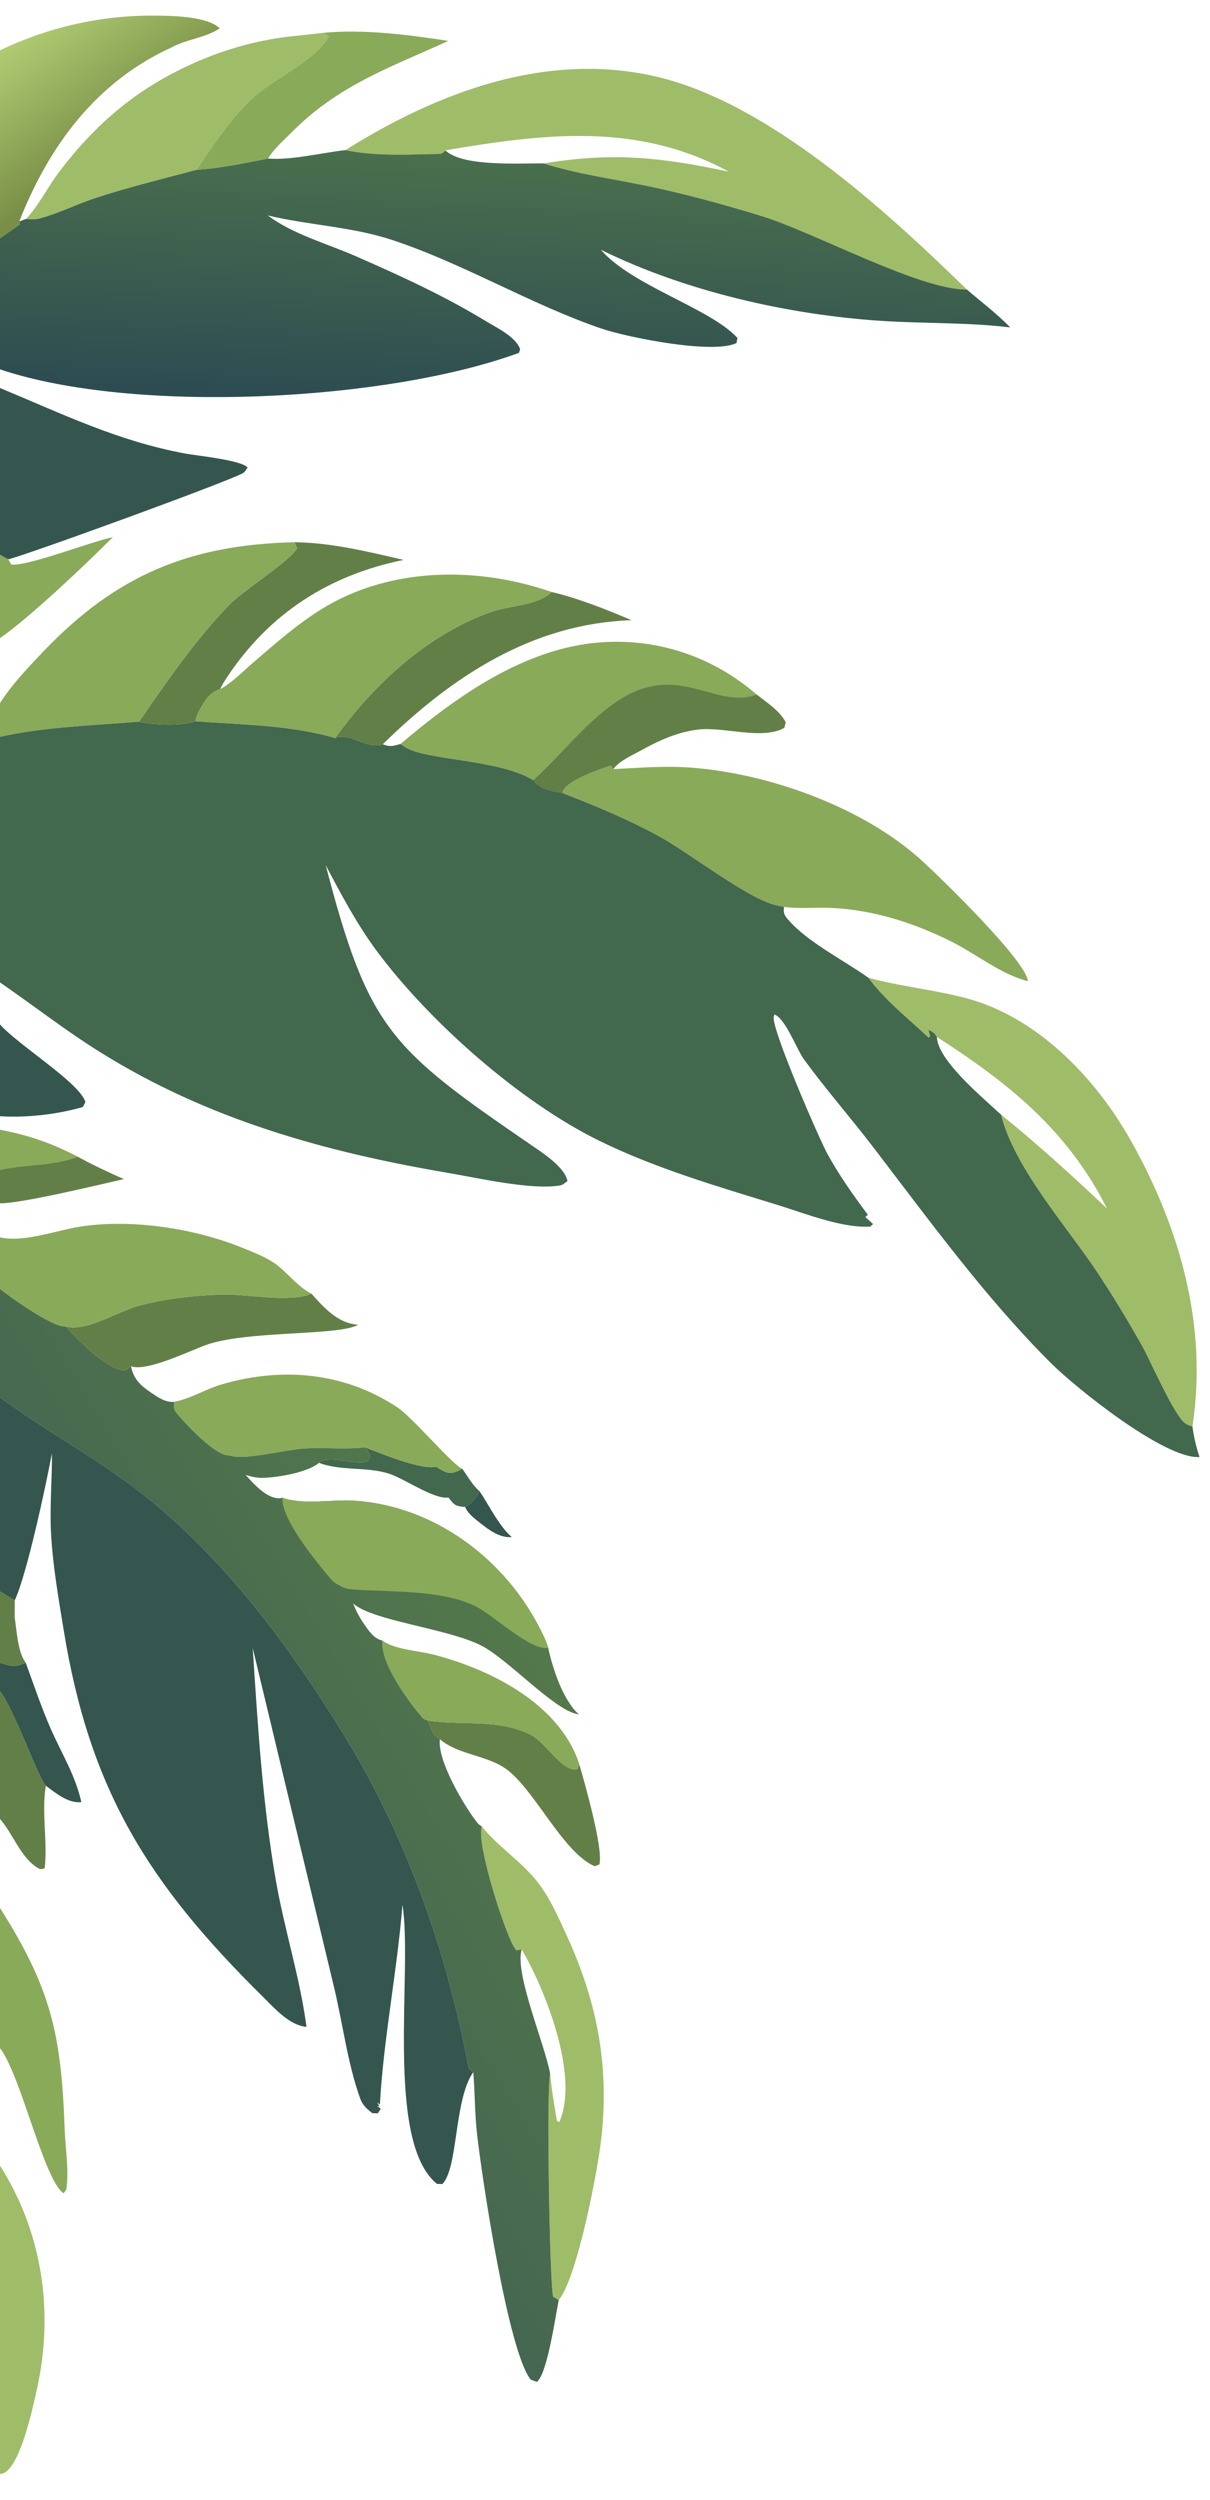
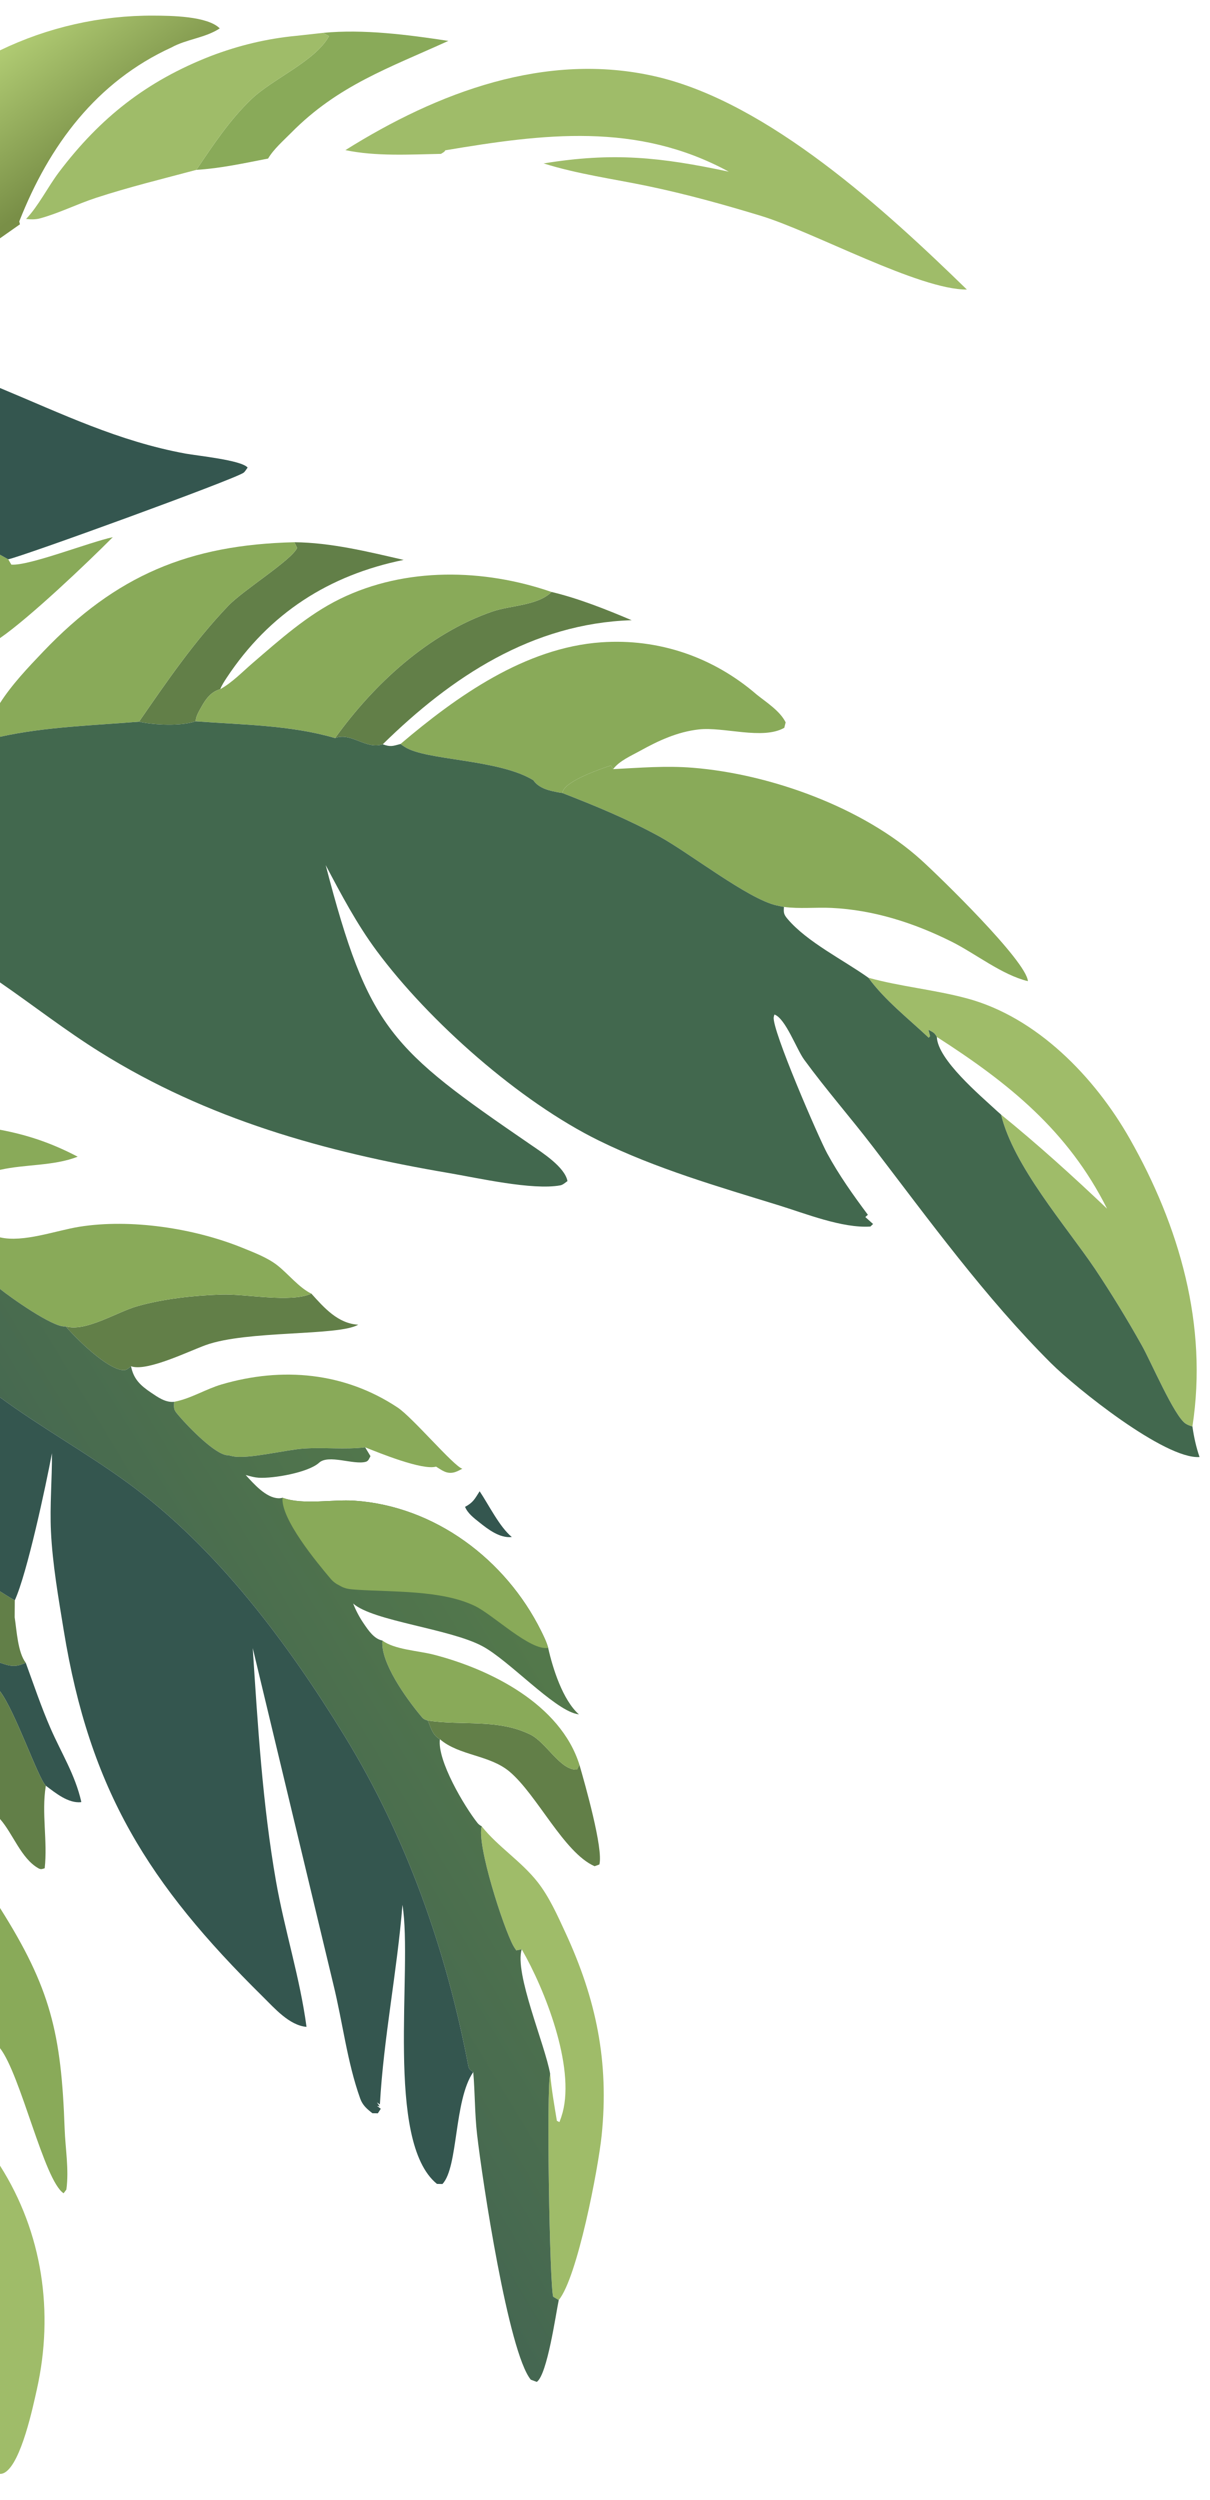
<svg xmlns="http://www.w3.org/2000/svg" width="106" height="219">
  <path fill="#34564F" d="M42.018 130.632C42.819 131.824 43.752 133.742 44.837 134.642C43.785 134.758 42.772 133.98 41.987 133.353C41.518 132.979 40.969 132.566 40.74 131.997C41.458 131.617 41.587 131.305 42.018 130.632Z" />
  <path fill="#627F48" d="M0 139.395C0.428 139.662 0.852 139.946 1.296 140.186L1.285 141.675C1.465 142.803 1.549 144.733 2.256 145.657C2.131 145.719 2.007 145.763 1.876 145.809C1.158 146.063 0.695 145.885 0 145.655L0 145.38L0 139.395Z" />
  <path fill="#89AA59" d="M0 98.964C2.476 99.43 4.574 100.156 6.806 101.325C4.684 102.153 2.224 101.975 0 102.478L0 98.964Z" />
-   <path fill="#42684E" d="M31.989 126.782C33.235 127.279 36.983 128.813 38.202 128.475C38.706 128.783 39.098 129.124 39.735 128.989C39.992 128.935 40.27 128.779 40.501 128.659C40.947 129.293 41.419 130.145 42.018 130.632C41.587 131.305 41.458 131.617 40.74 131.997C40.68 132.001 40.624 132.005 40.564 131.998C39.794 131.913 39.736 131.734 39.281 131.177C38.063 131.381 35.42 129.533 34.141 129.111C32.153 128.454 29.892 128.882 27.942 128.143C28.774 127.367 30.965 128.342 32.036 128.054C32.284 127.988 32.334 127.771 32.455 127.557L31.989 126.782Z" />
-   <path fill="#627F48" d="M6.806 101.325C8.128 102.046 9.468 102.679 10.846 103.287C8.637 103.787 1.83 105.44 0 105.407L0 102.478C2.224 101.975 4.684 102.153 6.806 101.325Z" />
  <path fill="#89AA59" d="M0.721 48.992L0.993 49.46C2.531 49.587 7.863 47.481 9.882 47.055C7.554 49.398 2.583 54.114 0 55.898L0 48.592L0.721 48.992Z" />
  <path fill="#34564F" d="M0 145.655C0.695 145.885 1.158 146.063 1.876 145.809C2.007 145.763 2.131 145.719 2.256 145.657C2.956 147.569 3.612 149.529 4.426 151.394C5.38 153.583 6.576 155.443 7.121 157.83L7.096 157.869C5.979 157.976 4.884 157.08 4.018 156.428C3.335 155.768 1.355 149.954 0 148.149L0 145.655Z" />
-   <path fill="#34564F" d="M0 89.736C1.517 91.497 6.975 94.832 7.483 96.539L7.259 96.969C5.049 97.619 2.305 97.93 0 97.778L0 89.736Z" />
  <path fill="#627F48" d="M0 148.149C1.355 149.954 3.335 155.768 4.018 156.428L4.006 156.495C3.632 158.824 4.18 161.286 3.915 163.658C3.66 163.727 3.59 163.789 3.345 163.648C1.842 162.785 1.128 160.613 0 159.34L0 148.149Z" />
  <path fill="#627F48" d="M37.479 150.718C40.497 151.181 43.592 150.536 46.461 151.945C47.864 152.634 49.091 155.102 50.543 155.014L50.759 154.586C51.234 156.23 52.873 161.974 52.506 163.327L52.089 163.479C49.393 162.293 47.055 157.224 44.632 155.188C42.885 153.72 40.215 153.8 38.537 152.354C37.872 151.973 37.775 151.403 37.479 150.718Z" />
  <path fill="#89AA59" d="M33.499 143.709C34.551 144.502 36.648 144.599 37.966 144.938C42.953 146.217 49.091 149.282 50.759 154.586L50.543 155.014C49.091 155.102 47.864 152.634 46.461 151.945C43.592 150.536 40.497 151.181 37.479 150.718C37.094 150.61 37.066 150.553 36.813 150.247C35.599 148.778 33.317 145.643 33.499 143.709Z" />
  <path fill="#9FBC69" d="M0 189.707C3.729 195.577 4.737 202.555 3.228 209.312C2.885 210.848 1.866 215.7 0.44 216.579C0.305 216.662 0.16 216.714 0 216.708L0 189.707Z" />
  <path fill="#89AA59" d="M0 167.135C4.44 174.159 5.369 178.125 5.662 186.456C5.724 188.221 6.056 190.047 5.814 191.803L5.574 192.128C3.864 191.034 1.825 181.76 0 179.415L0 167.135Z" />
  <path fill="#89AA59" d="M28.302 2.879C31.843 2.534 35.777 3.049 39.278 3.582C34.1 5.945 29.617 7.469 25.505 11.635C24.836 12.312 23.967 13.069 23.486 13.889C21.415 14.29 19.312 14.754 17.203 14.88C18.669 12.707 20.124 10.503 22.027 8.683C23.909 6.884 27.611 5.367 28.821 3.167L28.302 2.879Z" />
  <path fill="#627F48" d="M5.748 116.185C7.482 116.715 10.244 114.926 12.031 114.421C14.359 113.763 16.973 113.485 19.385 113.4C21.542 113.324 25.409 114.151 27.278 113.321C28.399 114.564 29.61 115.945 31.385 116.041C29.666 117.054 21.623 116.514 18.002 117.835C16.534 118.37 13.063 120.068 11.617 119.722C11.557 119.708 11.533 119.698 11.479 119.679C11.232 119.869 11.102 120.048 10.774 120.022C9.328 119.903 6.677 117.255 5.748 116.185Z" />
  <path fill="#627F48" d="M25.791 47.499C28.989 47.526 32.257 48.331 35.361 49.047C28.839 50.371 23.594 53.716 19.857 59.373C19.65 59.688 19.433 60.021 19.292 60.371C18.507 60.593 18.053 61.185 17.658 61.896C17.443 62.284 17.156 62.732 17.142 63.185C15.827 63.63 13.545 63.52 12.181 63.219C14.628 59.677 17.012 56.194 19.995 53.069C21.32 51.682 25.53 49.083 26.029 47.998L25.791 47.499Z" />
  <path fill="#627F48" d="M48.318 51.855C50.684 52.417 53.096 53.383 55.336 54.33C46.633 54.606 39.561 59.278 33.53 65.2C32.058 65.693 30.771 64.116 29.354 64.656C32.761 59.918 37.519 55.509 43.127 53.572C44.721 53.021 47.104 53.06 48.318 51.855Z" />
  <path fill="#89AA59" d="M15.257 122.796L15.311 122.785C16.735 122.507 18.026 121.679 19.424 121.27C24.729 119.718 30.171 120.205 34.831 123.295C36.143 124.165 39.746 128.436 40.501 128.659C40.27 128.779 39.992 128.935 39.735 128.989C39.098 129.124 38.706 128.783 38.202 128.475C36.983 128.813 33.235 127.279 31.989 126.782C30.221 127 28.409 126.771 26.624 126.891C25.03 126.998 21.742 127.833 20.424 127.574C20.289 127.548 20.156 127.521 20.024 127.482C19.99 127.481 19.956 127.481 19.922 127.479C18.82 127.405 16.49 124.974 15.734 124.094C15.27 123.553 15.2 123.512 15.257 122.796Z" />
  <defs>
    <linearGradient id="gradient_0" gradientUnits="userSpaceOnUse" x1="10.062" y1="12.459" x2="2.744" y2="2.694">
      <stop offset="0" stop-color="#798F47" />
      <stop offset="1" stop-color="#AFCA72" />
    </linearGradient>
  </defs>
  <path fill="url(#gradient_0)" d="M0 4.411Q1.568 3.653 3.213 3.078Q4.857 2.504 6.556 2.12Q8.255 1.735 9.987 1.547Q11.719 1.358 13.461 1.368C14.933 1.375 18.175 1.402 19.252 2.487C17.976 3.328 16.366 3.417 15.022 4.156C8.459 7.156 4.312 12.726 1.705 19.353C1.699 19.367 1.694 19.381 1.689 19.395L1.747 19.649L0 20.876L0 4.411Z" />
  <path fill="#89AA59" d="M0 108.389C2.041 108.869 4.913 107.788 6.959 107.461C11.453 106.744 17.011 107.592 21.205 109.294C22.215 109.704 23.406 110.152 24.274 110.824C25.242 111.573 26.184 112.795 27.278 113.321C25.409 114.151 21.542 113.324 19.385 113.4C16.973 113.485 14.359 113.763 12.031 114.421C10.244 114.926 7.482 116.715 5.748 116.185C5.729 116.188 5.711 116.191 5.692 116.193C4.657 116.299 0.894 113.638 0 112.908L0 108.389Z" />
  <path fill="#34564F" d="M0 33.988C5.449 36.255 10.362 38.651 16.247 39.733C17.28 39.923 21.147 40.304 21.694 40.958C21.599 41.081 21.466 41.313 21.349 41.403C20.601 41.974 1.884 48.779 0.721 48.992L0 48.592L0 33.988Z" />
  <path fill="#9FBC69" d="M42.2 159.982L42.238 160.031C43.656 161.794 45.666 163.047 47.096 164.866C48.115 166.163 48.841 167.799 49.531 169.291C52.232 175.13 53.37 180.619 52.705 187.073C52.406 189.974 50.582 199.504 48.949 201.483L48.458 201.189C48.151 200.175 47.856 183.033 48.195 181.664C47.736 179.071 45.051 172.863 45.704 170.755L45.23 170.852C45.133 170.721 45.04 170.585 44.962 170.441C44.091 168.841 41.735 161.554 42.2 159.982ZM45.704 170.755C45.051 172.863 47.736 179.071 48.195 181.664C48.318 183.047 48.559 184.412 48.785 185.78L49.009 185.892Q49.172 185.48 49.288 185.052C50.371 180.98 47.735 174.273 45.704 170.755Z" />
  <path fill="#9FBC69" d="M25.958 3.138L28.302 2.879L28.821 3.167C27.611 5.367 23.909 6.884 22.027 8.683C20.124 10.503 18.669 12.707 17.203 14.88C14.267 15.663 11.283 16.39 8.395 17.336C6.766 17.87 5.131 18.691 3.491 19.134C3.106 19.238 2.68 19.229 2.286 19.18L1.689 19.395C1.694 19.381 1.699 19.367 1.705 19.353C4.312 12.726 8.459 7.156 15.022 4.156C15.97 4.101 17.397 3.834 18.262 4.24C18.304 4.465 18.322 4.724 18.46 4.911C20.902 3.982 23.353 3.385 25.958 3.138ZM15.022 4.156C8.459 7.156 4.312 12.726 1.705 19.353C1.699 19.367 1.694 19.381 1.689 19.395L2.286 19.18C3.373 18.04 4.201 16.356 5.169 15.076C8.789 10.291 12.867 7.093 18.46 4.911C18.322 4.724 18.304 4.465 18.262 4.24C17.397 3.834 15.97 4.101 15.022 4.156Z" />
  <path fill="#89AA59" d="M19.292 60.371C20.316 59.815 21.245 58.846 22.132 58.083C24.515 56.035 26.939 53.858 29.78 52.466C35.524 49.65 42.375 49.808 48.318 51.855C47.104 53.06 44.721 53.021 43.127 53.572C37.519 55.509 32.761 59.918 29.354 64.656C25.423 63.508 21.205 63.493 17.142 63.185C17.156 62.732 17.443 62.284 17.658 61.896C18.053 61.185 18.507 60.593 19.292 60.371Z" />
  <path fill="#89AA59" d="M0 61.591C1.033 59.971 2.455 58.476 3.781 57.086C10.151 50.407 16.568 47.714 25.791 47.499L26.029 47.998C25.53 49.083 21.32 51.682 19.995 53.069C17.012 56.194 14.628 59.677 12.181 63.219C8.173 63.55 3.925 63.67 0 64.545L0 61.591Z" />
  <path fill="#89AA59" d="M35.087 65.172C40.009 60.993 45.99 56.737 52.661 56.266C57.703 55.91 62.487 57.557 66.293 60.847C67.156 61.538 68.325 62.273 68.826 63.277L68.706 63.755C66.809 64.835 63.397 63.651 61.222 63.897C59.35 64.108 57.705 64.868 56.077 65.771C55.284 66.21 54.261 66.646 53.712 67.374L53.512 67.056C52.506 67.391 49.769 68.342 49.33 69.257C49.295 69.33 49.276 69.387 49.264 69.467Q49.139 69.452 49.014 69.43C48.169 69.275 47.23 69.088 46.718 68.346C43.667 66.48 37.353 66.638 35.472 65.439C35.34 65.354 35.211 65.27 35.087 65.172Z" />
-   <path fill="#627F48" d="M46.718 68.346C49.141 66.158 51.206 63.413 53.904 61.544C59.36 57.763 62.618 62.218 66.293 60.847C67.156 61.538 68.325 62.273 68.826 63.277L68.706 63.755C66.809 64.835 63.397 63.651 61.222 63.897C59.35 64.108 57.705 64.868 56.077 65.771C55.284 66.21 54.261 66.646 53.712 67.374L53.512 67.056C52.506 67.391 49.769 68.342 49.33 69.257C49.295 69.33 49.276 69.387 49.264 69.467Q49.139 69.452 49.014 69.43C48.169 69.275 47.23 69.088 46.718 68.346Z" />
  <path fill="#89AA59" d="M49.264 69.467C49.276 69.387 49.295 69.33 49.33 69.257C49.769 68.342 52.506 67.391 53.512 67.056L53.712 67.374C56.091 67.256 58.331 67.061 60.726 67.257C67.499 67.81 75.595 70.726 80.685 75.323C82.291 76.774 89.927 84.191 90.048 85.949C87.78 85.405 85.45 83.529 83.355 82.484C80.061 80.84 76.541 79.712 72.851 79.532C71.475 79.465 70.038 79.63 68.678 79.445C68.455 79.407 68.237 79.358 68.016 79.309C65.549 78.76 60.391 74.718 57.795 73.293C55.043 71.783 52.188 70.601 49.264 69.467Z" />
  <path fill="#9FBC69" d="M76.073 85.648C78.91 86.43 81.852 86.693 84.686 87.452C90.838 89.099 95.907 94.356 98.97 99.751C103.319 107.412 105.828 116.092 104.46 124.956C104.254 124.904 104.061 124.829 103.879 124.718C102.889 124.114 100.799 119.209 100.014 117.834Q98.103 114.426 95.939 111.173C93.352 107.346 88.775 102.127 87.698 97.639Q87.524 97.493 87.357 97.338C85.898 95.982 82.137 92.826 82.071 90.835C81.863 90.454 81.72 90.412 81.334 90.208L81.477 90.765L81.359 90.905C79.599 89.247 77.493 87.602 76.073 85.648ZM82.071 90.835C82.137 92.826 85.898 95.982 87.357 97.338Q87.524 97.493 87.698 97.639C90.921 100.259 93.974 103.018 96.982 105.879C93.56 99.047 88.365 94.875 82.071 90.835Z" />
  <path fill="#9FBC69" d="M30.259 13.15C38.324 8.095 47.81 4.483 57.433 6.697C67.321 8.973 77.645 18.492 84.703 25.365C80.522 25.393 71.269 20.314 66.679 18.914C63.423 17.921 60.099 17 56.766 16.305C53.724 15.671 50.589 15.249 47.623 14.316C45.527 14.277 40.544 14.641 39.009 13.167C38.95 13.311 38.761 13.394 38.629 13.479C35.928 13.531 32.905 13.713 30.259 13.15ZM39.009 13.167C40.544 14.641 45.527 14.277 47.623 14.316C53.706 13.322 57.866 13.763 63.847 15.04C55.796 10.66 47.599 11.723 39.009 13.167Z" />
  <defs>
    <linearGradient id="gradient_1" gradientUnits="userSpaceOnUse" x1="47.703" y1="146.008" x2="19.537" y2="163.018">
      <stop offset="0" stop-color="#53784B" />
      <stop offset="1" stop-color="#456751" />
    </linearGradient>
  </defs>
  <path fill="url(#gradient_1)" d="M0 112.908C0.894 113.638 4.657 116.299 5.692 116.193C5.711 116.191 5.729 116.188 5.748 116.185C6.677 117.255 9.328 119.903 10.774 120.022C11.102 120.048 11.232 119.869 11.479 119.679C11.696 120.796 12.294 121.36 13.231 121.991C13.826 122.392 14.504 122.881 15.257 122.796C15.2 123.512 15.27 123.553 15.734 124.094C16.49 124.974 18.82 127.405 19.922 127.479C19.956 127.481 19.99 127.481 20.024 127.482C20.156 127.521 20.289 127.548 20.424 127.574C21.742 127.833 25.03 126.998 26.624 126.891C28.409 126.771 30.221 127 31.989 126.782L32.455 127.557C32.334 127.771 32.284 127.988 32.036 128.054C30.965 128.342 28.774 127.367 27.942 128.143C26.996 128.99 23.966 129.527 22.657 129.446C22.315 129.425 22.006 129.342 21.68 129.25C21.647 129.241 21.614 129.233 21.581 129.224C21.561 129.219 21.542 129.213 21.522 129.207C22.224 129.972 23.286 131.204 24.39 131.244C24.514 131.249 24.629 131.234 24.748 131.199C24.768 131.206 24.788 131.214 24.808 131.221C26.597 131.846 29.133 131.326 31.051 131.457C38.123 131.937 44.306 136.636 47.392 142.844C47.626 143.315 47.886 143.843 48.021 144.349C48.419 146.139 49.3 148.927 50.717 150.18C50.643 150.169 50.572 150.156 50.499 150.139C48.453 149.677 44.602 145.465 42.273 144.21C39.411 142.668 32.676 142.014 30.939 140.467C31.169 141.075 31.502 141.694 31.869 142.228C32.269 142.812 32.772 143.573 33.499 143.709C33.317 145.643 35.599 148.778 36.813 150.247C37.066 150.553 37.094 150.61 37.479 150.718C37.775 151.403 37.872 151.973 38.537 152.354C38.292 154.217 40.672 158.225 41.831 159.692C41.931 159.819 42.059 159.905 42.2 159.982C41.735 161.554 44.091 168.841 44.962 170.441C45.04 170.585 45.133 170.721 45.23 170.852L45.704 170.755C45.051 172.863 47.736 179.071 48.195 181.664C47.856 183.033 48.151 200.175 48.458 201.189L48.949 201.483C48.68 202.755 47.948 207.993 47.026 208.651L46.5 208.458C44.531 206.072 42.249 190.959 41.792 186.962C41.585 185.154 41.614 183.324 41.458 181.509C41.216 181.329 41.087 181.294 41.028 180.982C39.097 170.832 35.61 160.92 30.187 152.073C25.197 143.932 19.021 135.619 11.229 129.924C7.592 127.266 3.629 125.072 0 122.402L0 112.908Z" />
  <path fill="#89AA59" d="M24.748 131.199C24.768 131.206 24.788 131.214 24.808 131.221C26.597 131.846 29.133 131.326 31.051 131.457C38.123 131.937 44.306 136.636 47.392 142.844C47.626 143.315 47.886 143.843 48.021 144.349C46.46 144.634 43.233 141.468 41.597 140.678C38.671 139.267 34.35 139.474 31.157 139.251C30.619 139.213 30.226 139.182 29.751 138.894C29.434 138.741 29.186 138.559 28.959 138.291C27.763 136.875 24.596 133.063 24.748 131.199Z" />
  <path fill="#34564F" d="M0 122.402C3.629 125.072 7.592 127.266 11.229 129.924C19.021 135.619 25.197 143.932 30.187 152.073C35.61 160.92 39.097 170.832 41.028 180.982C41.087 181.294 41.216 181.329 41.458 181.509C39.754 183.994 40.159 189.831 38.76 191.317L38.277 191.306C33.687 187.573 36.175 172.527 35.256 166.861C34.788 172.727 33.608 178.477 33.28 184.35L33.018 184.161L33.262 184.515L33.029 184.474L33.359 184.725L33.099 185.127L33.129 185.122L32.625 185.116C32.146 184.743 31.764 184.42 31.553 183.828C30.406 180.613 30.017 177.133 29.201 173.821L22.141 144.371C22.584 151.155 23.002 158.075 24.177 164.782C24.929 169.077 26.271 173.211 26.852 177.55C25.35 177.426 24.048 175.916 23.017 174.898C13.02 165.034 7.865 156.852 5.579 142.796C5.114 139.935 4.604 137.056 4.464 134.157C4.354 131.879 4.566 129.584 4.551 127.299C4.02 130.14 2.373 137.838 1.296 140.186C0.852 139.946 0.428 139.662 0 139.395L0 122.402Z" />
  <defs>
    <linearGradient id="gradient_2" gradientUnits="userSpaceOnUse" x1="43.786" y1="14.067" x2="42.656" y2="35.546">
      <stop offset="0" stop-color="#496F4D" />
      <stop offset="1" stop-color="#2D4C52" />
    </linearGradient>
  </defs>
-   <path fill="url(#gradient_2)" d="M30.259 13.15C32.905 13.713 35.928 13.531 38.629 13.479C38.761 13.394 38.95 13.311 39.009 13.167C40.544 14.641 45.527 14.277 47.623 14.316C50.589 15.249 53.724 15.671 56.766 16.305C60.099 17 63.423 17.921 66.679 18.914C71.269 20.314 80.522 25.393 84.703 25.365C85.963 26.443 87.349 27.492 88.5 28.682C84.746 28.229 80.995 28.354 77.233 28.11C69.037 27.578 59.989 25.508 52.636 21.875C55.343 25.033 62.259 27.014 64.603 29.606L64.517 30.05C62.44 31.067 54.878 29.534 52.681 28.781C46.45 26.647 40.657 23.111 34.381 21.03C30.839 19.855 27.065 19.736 23.454 18.87C25.616 20.502 28.636 21.337 31.117 22.422C35.098 24.163 38.906 25.907 42.629 28.17C43.566 28.74 45.184 29.514 45.567 30.587L45.463 30.909C33.922 35.147 11.792 36.324 0 32.354L0 20.876L1.747 19.649L1.689 19.395L2.286 19.18C2.68 19.229 3.106 19.238 3.491 19.134C5.131 18.691 6.766 17.87 8.395 17.336C11.283 16.39 14.267 15.663 17.203 14.88C19.312 14.754 21.415 14.29 23.486 13.889C25.49 14.053 28.217 13.379 30.259 13.15Z" />
  <path fill="#42684E" d="M17.142 63.185C21.205 63.493 25.423 63.508 29.354 64.656C30.771 64.116 32.058 65.693 33.53 65.2C34.222 65.449 34.4 65.354 35.087 65.172C35.211 65.27 35.34 65.354 35.472 65.439C37.353 66.638 43.667 66.48 46.718 68.346C47.23 69.088 48.169 69.275 49.014 69.43Q49.139 69.452 49.264 69.467C52.188 70.601 55.043 71.783 57.795 73.293C60.391 74.718 65.549 78.76 68.016 79.309C68.237 79.358 68.455 79.407 68.678 79.445C68.637 79.953 68.659 80.103 68.997 80.502C70.696 82.514 73.905 84.101 76.073 85.648C77.493 87.602 79.599 89.247 81.359 90.905L81.477 90.765L81.334 90.208C81.72 90.412 81.863 90.454 82.071 90.835C82.137 92.826 85.898 95.982 87.357 97.338Q87.524 97.493 87.698 97.639C88.775 102.127 93.352 107.346 95.939 111.173Q98.103 114.426 100.014 117.834C100.799 119.209 102.889 124.114 103.879 124.718C104.061 124.829 104.254 124.904 104.46 124.956C104.593 125.89 104.781 126.742 105.084 127.635C102.046 127.843 94.234 121.569 92.071 119.412C86.337 113.694 81.403 106.901 76.484 100.474C74.511 97.896 72.355 95.439 70.443 92.819C69.779 91.909 68.818 89.223 67.846 88.87C67.819 88.944 67.796 89.019 67.782 89.097C67.592 90.16 71.744 99.716 72.464 101.038C73.501 102.941 74.734 104.68 76.029 106.413L75.806 106.612L76.485 107.221L76.251 107.443C73.789 107.608 70.539 106.299 68.18 105.571C62.907 103.946 57.449 102.36 52.486 99.924C45.519 96.505 37.576 89.471 32.999 83.296C31.249 80.935 29.9 78.373 28.531 75.782C32.283 90.185 34.2 91.843 46.501 100.28C47.495 100.961 49.484 102.233 49.713 103.461C49.525 103.592 49.311 103.794 49.087 103.835C46.637 104.285 41.855 103.186 39.306 102.754C28.436 100.908 18.186 98.05 8.751 92.154C5.738 90.272 2.922 88.075 0 86.057L0 64.545C3.925 63.67 8.173 63.55 12.181 63.219C13.545 63.52 15.827 63.63 17.142 63.185Z" />
</svg>